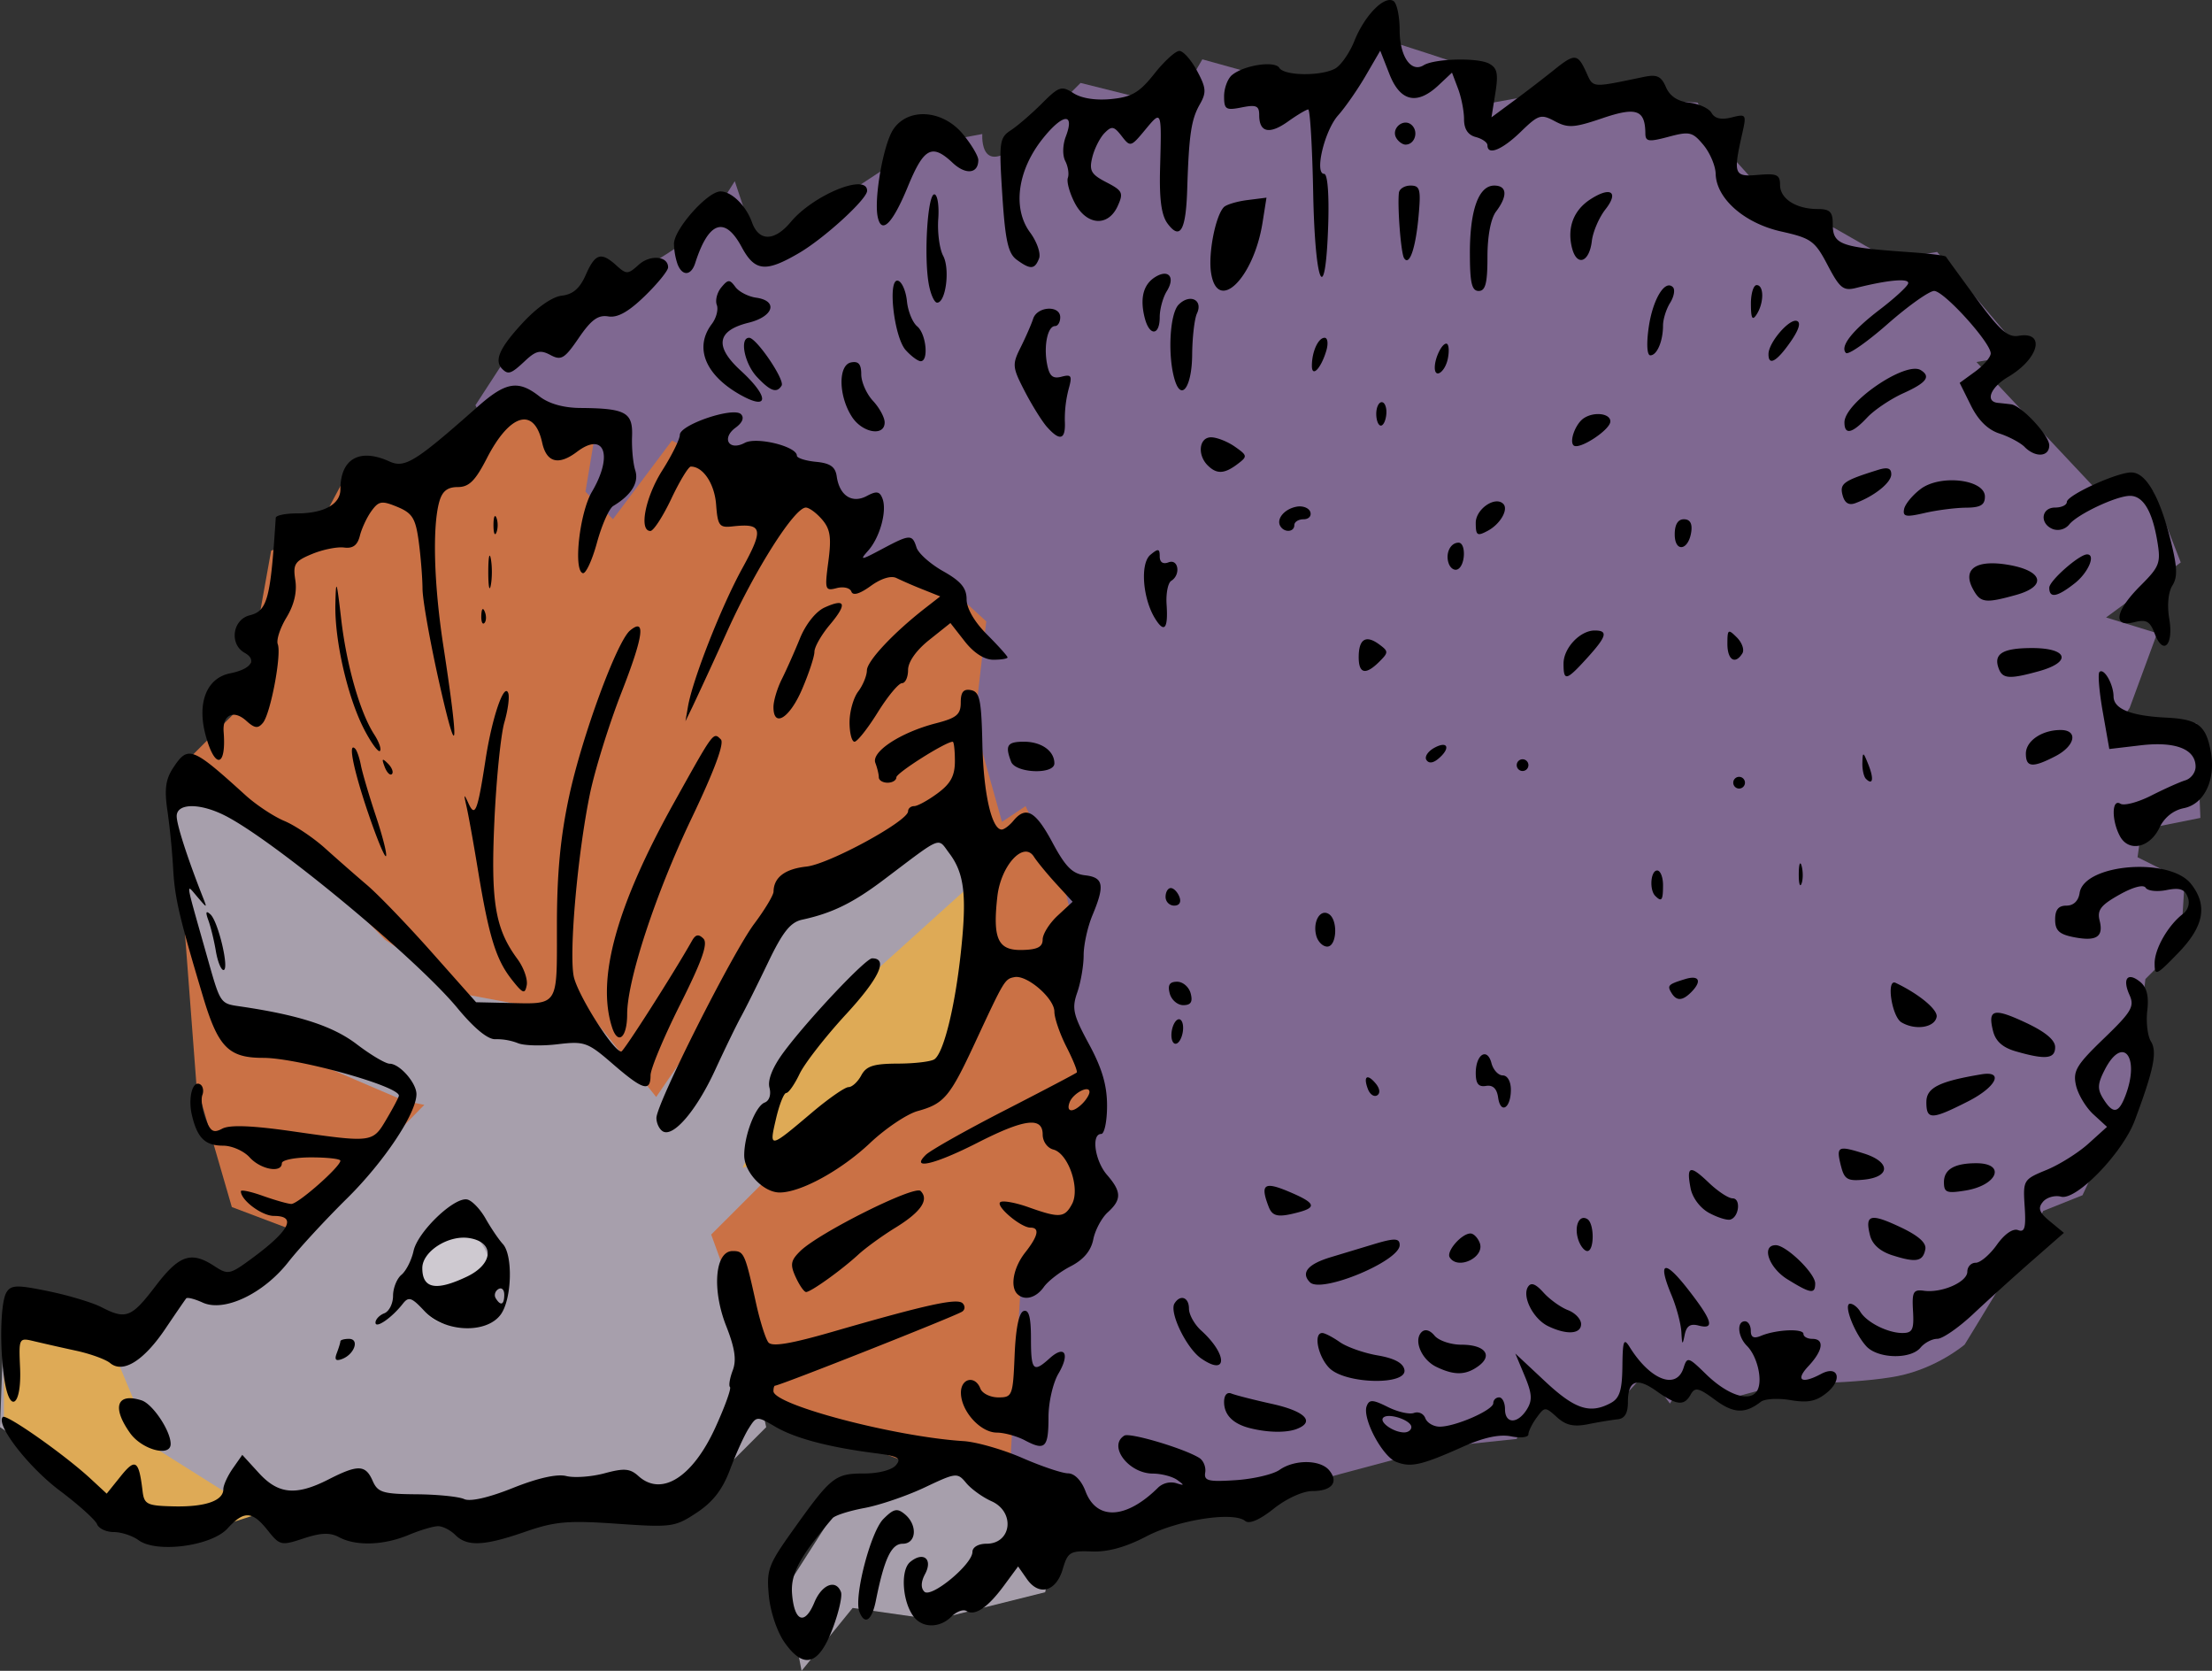
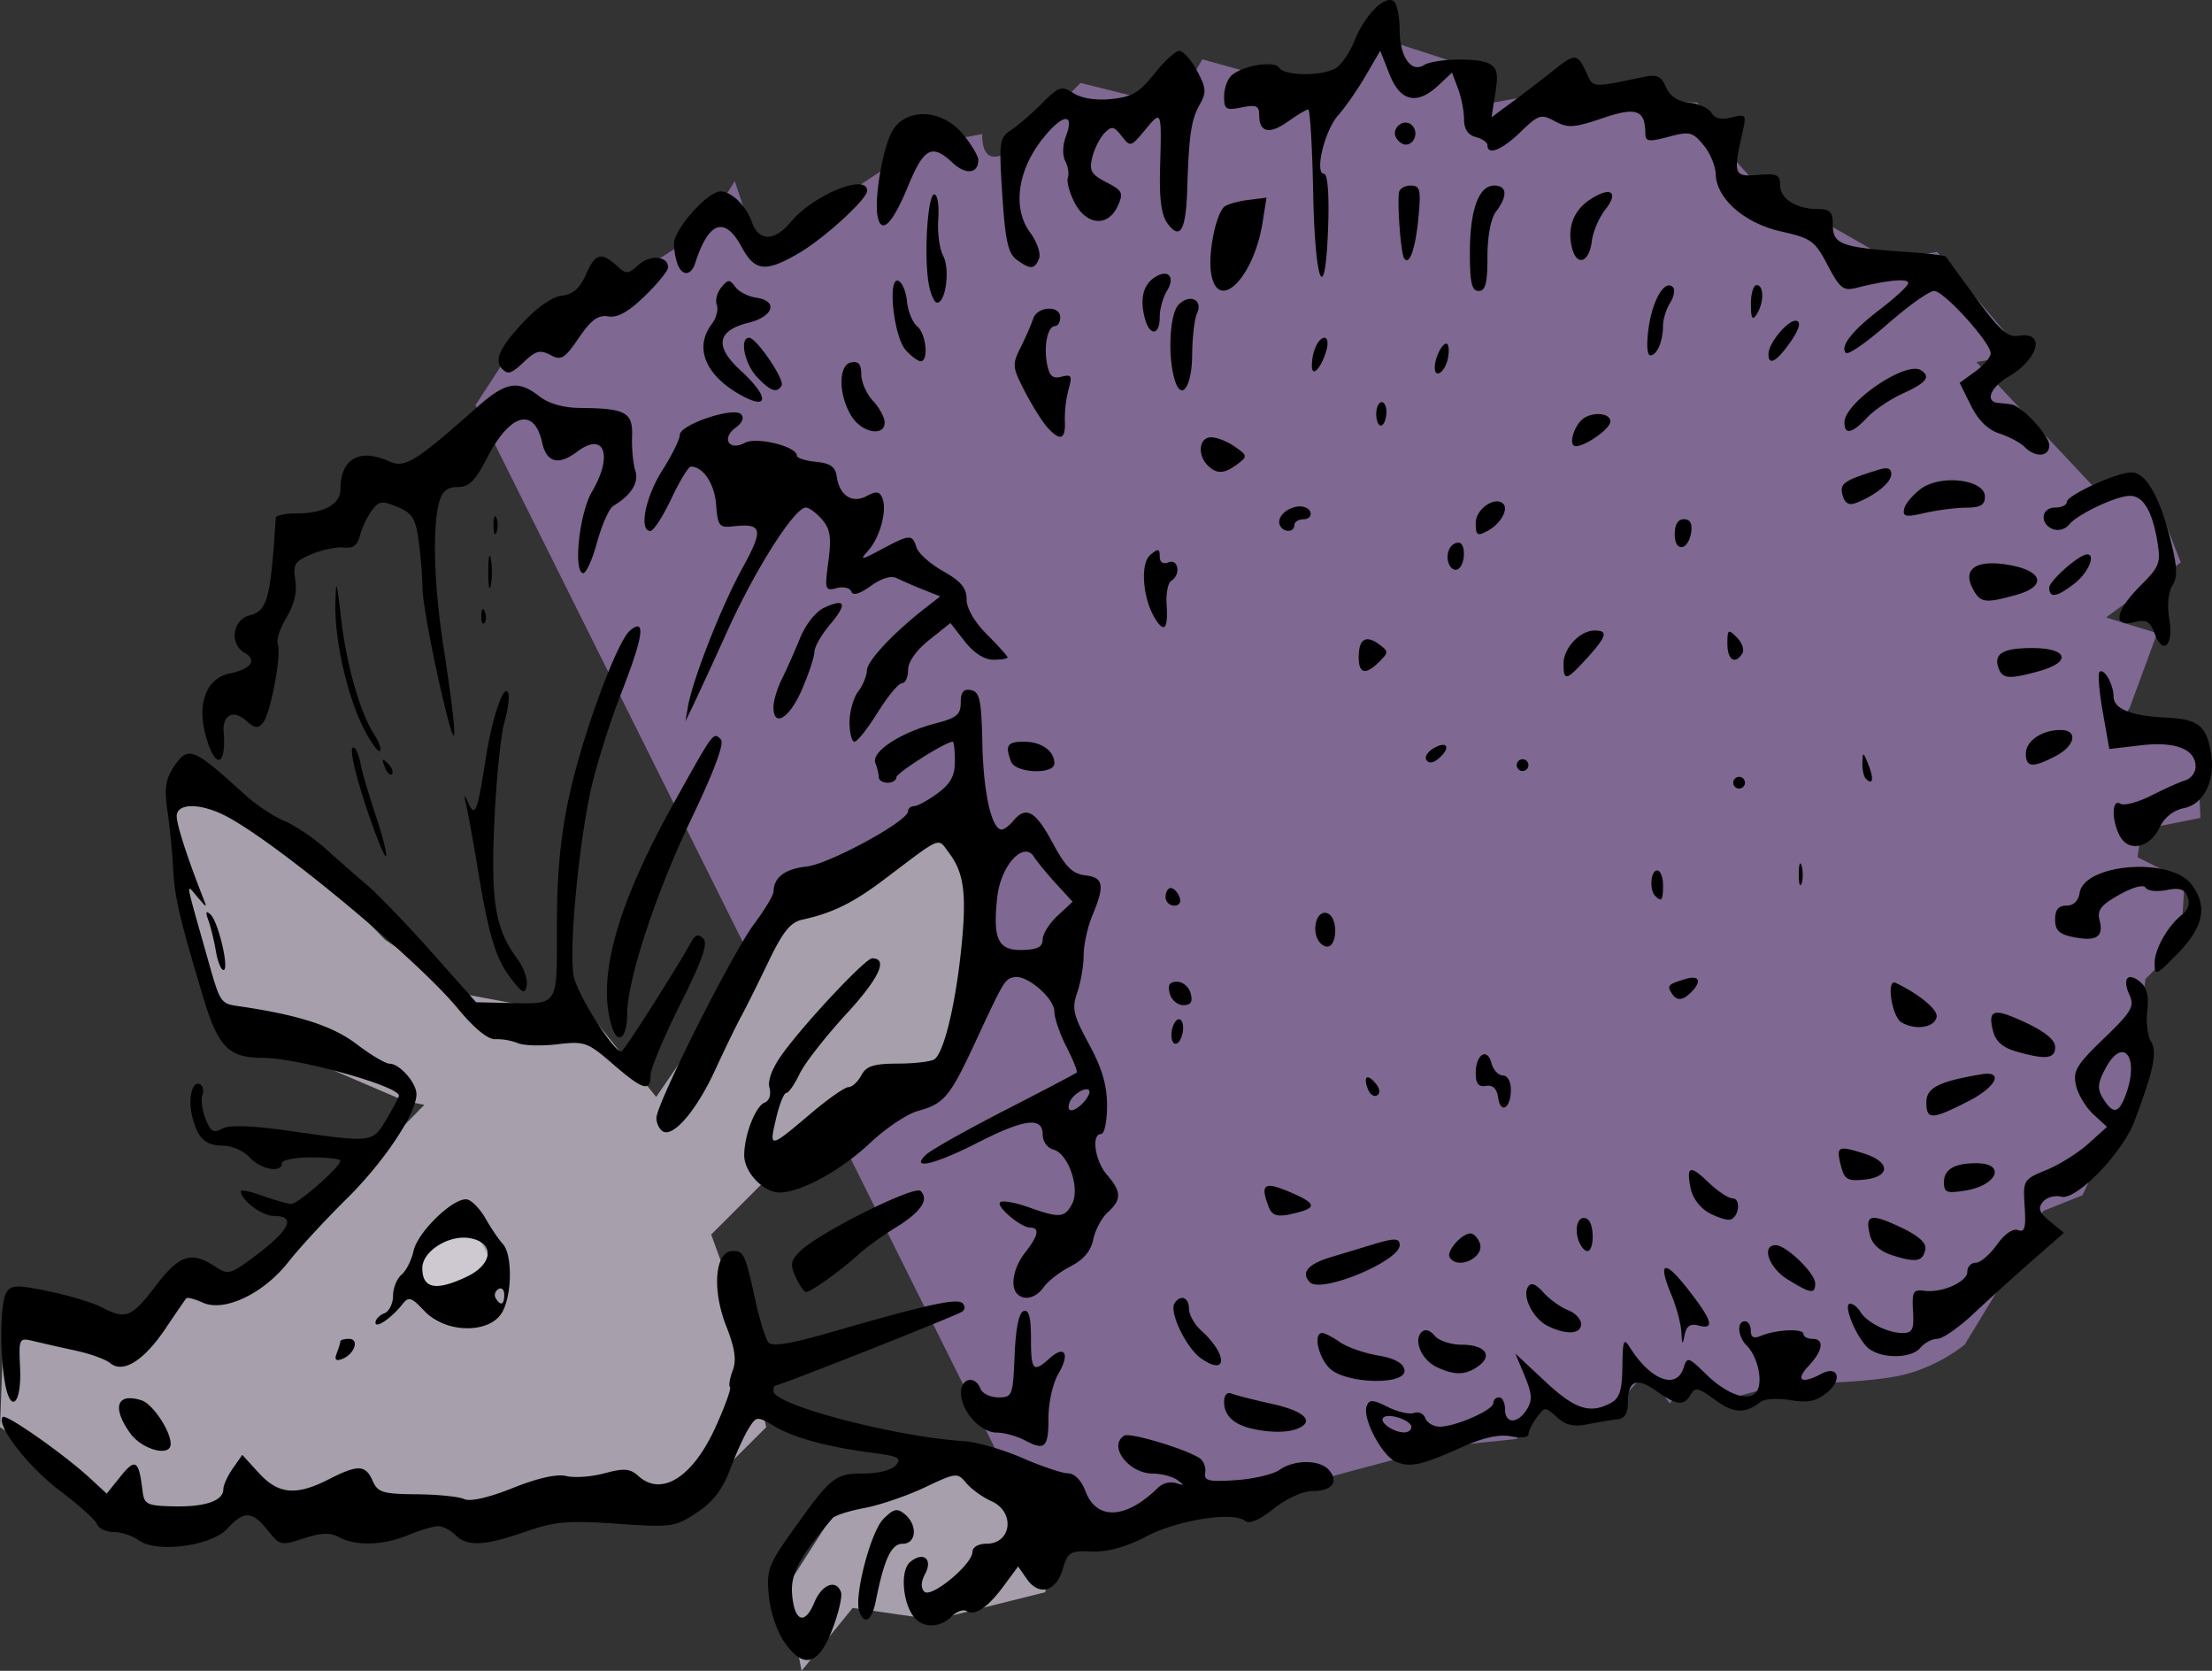
<svg xmlns="http://www.w3.org/2000/svg" xmlns:ns1="http://www.openswatchbook.org/uri/2009/osb" width="113.39" height="85.624" viewBox="0 0 113.39 85.624">
  <rect x="0" y="0" width="113.39" height="85.624" fill="#333333" stroke="none" />
  <defs>
    <linearGradient id="b" ns1:paint="solid" gradientTransform="matrix(.649 0 0 .649 232.54 215.59)">
      <stop offset="0" stop-color="#ca7145" />
    </linearGradient>
    <linearGradient id="a" ns1:paint="solid" gradientTransform="translate(12.062 193.545)">
      <stop offset="0" stop-color="#7f6891" />
    </linearGradient>
    <linearGradient id="c" ns1:paint="solid" gradientTransform="matrix(-.001 -.001 .001 -.001 213.365 153.855)">
      <stop offset="0" stop-color="#a79fac" />
    </linearGradient>
    <linearGradient id="d" ns1:paint="solid" gradientTransform="matrix(.25 0 0 .25 233.348 92.315)">
      <stop offset="0" stop-color="#deaa56" />
    </linearGradient>
  </defs>
  <g transform="translate(-31.575 -75.698)">
    <path d="M55.947 96.464l2.618-4.028s3.223-2.015 5.036-2.619c1.813-.604 4.23-2.618 4.23-2.618l1.41-2.216 1.208 3.626 8.258-5.439 3.223-.604s-.201 2.619 2.417 0l2.619-2.618 4.834 1.208 1.41-2.417 3.625 1.007 3.827.202s.403-2.619 1.209-2.417c.805.201 5.035 1.61 5.035 1.61l1.007.202.202 1.612 2.215-.403 8.259.403 1.812 2.82 1.813 2.014 3.424 1.611 2.82 1.612 2.417-.403 4.432 5.237-2.417.402 6.244 6.647h2.82l1.41 3.626-3.828 2.82 2.619.806-1.41 3.827-.403.604 3.827.201.202 4.834-3.022.605-.201 1.41 2.417 1.208-.202 3.223-1.812 1.813-.605 5.438-2.618 5.64-2.014.805-.202.403c-.604 1.209-3.827 6.446-3.827 6.446s-1.41 1.208-3.424 1.611c-2.014.403-5.841.403-5.841.403l-3.021.806-1.813-1.41-1.007 1.611-1.209-1.611-2.215 2.417-3.626-1.007-.806 2.014-3.827.403-14.3 3.827-4.23.201-3.827-2.82z" fill="url(#a)" fill-rule="evenodd" />
-     <path d="M43.459 137.554l34.644 13.092 5.237.403.604-10.272 3.626-4.431.201-5.64s-2.417-2.82-1.41-3.827c1.007-1.007-.201-5.64-.201-5.64l-2.014-4.23-1.209.806-1.41-5.036.604-5.237-2.417-2.215-1.208-1.007-3.223 1.208-.201-2.82-9.064-4.431-3.022 4.028-1.41-1.41.605-3.625-5.841-.202-3.022 3.425-4.028-.403-1.612 3.021-2.215.806-1.41 7.855-3.626 3.626 1.209 15.912z" fill="url(#b)" fill-rule="evenodd" />
    <path d="M52.321 132.116l-9.87-4.23-2.215-12.085 4.431 1.208 6.647 6.848 4.23 2.82 6.445 1.209 3.223 4.028 7.453-10.876 8.258-3.425 1.813 7.252-2.417 6.646-4.029 1.008-4.632 2.82-3.626 3.625 1.611 4.431 1.209 5.439-3.626 3.625s-4.632.403-6.042.403H53.53l-6.446.604-2.618-.403-5.64.605-7.251-4.834.201-5.439 6.848.605 1.813-3.223 3.827.805 8.863-9.063.201-.202zM78.506 150.042l7.452 3.021-.805 4.23-5.64 1.41-4.23-.604-2.618 3.223-.806-4.23 3.223-5.036 4.23-1.611-1.008.403h.202l1.208-.604z" fill="url(#c)" fill-rule="evenodd" />
    <ellipse cx="54.738" cy="141.079" rx="2.014" ry="2.518" opacity=".439" fill="#fff" />
-     <path d="M32.783 143.597l4.633 1.41 2.014 4.834 5.439 3.424-5.036 1.611-2.417-1.007-5.64-5.237v-5.035zM69.643 135.54l3.223-6.848 8.258-7.453.403 7.453-2.417 2.618-4.431 2.82z" fill="url(#d)" fill-rule="evenodd" />
  </g>
  <path d="M40.232 84.189c-.392-.55-.738-1.568-.819-2.402-.128-1.34-.036-1.591 1.248-3.39 1.945-2.727 2.146-2.886 3.622-2.886.753 0 1.44-.179 1.647-.43.298-.358.12-.458-1.088-.614-2.369-.305-4.086-.761-5.099-1.354-.946-.553-.959-.553-1.368.095-.227.359-.655 1.301-.95 2.094-.385 1.03-.873 1.662-1.706 2.214-1.121.741-1.285.764-4.094.569-2.517-.175-3.175-.117-4.7.411-2.107.731-2.978.771-3.584.165-.248-.248-.646-.45-.885-.45-.24 0-.92.202-1.512.45-1.276.533-2.694.579-3.56.116-.467-.25-.921-.235-1.819.06-1.154.382-1.22.367-1.843-.415-.796-.999-1.214-1.017-2.063-.09-.827.901-3.631 1.271-4.55.6-.317-.232-.892-.421-1.278-.421s-.771-.181-.856-.402c-.085-.22-.947-.997-1.917-1.725-1.611-1.21-3.295-3.388-2.914-3.77.173-.173 3.168 1.933 4.49 3.156l.835.773.717-.891c.758-.944.933-.826 1.122.759.082.682.225.753 1.59.784 1.617.037 2.55-.284 2.55-.878 0-.205.219-.685.486-1.067l.486-.694.847.927c1.001 1.097 1.91 1.18 3.58.328 1.506-.768 1.89-.755 2.255.075.262.597.519.676 2.246.69 1.072.008 2.173.119 2.446.246.307.143 1.257-.073 2.493-.568 1.277-.511 2.266-.732 2.74-.613.41.103 1.292.039 1.962-.141 1.008-.272 1.308-.247 1.737.141 1.187 1.074 2.785.062 3.952-2.503.482-1.057.815-1.982.742-2.056-.074-.073-.01-.458.141-.856.201-.53.111-1.139-.336-2.274-.741-1.88-.573-3.841.33-3.841.585 0 .631.104 1.206 2.7.201.907.483 1.799.627 1.981.186.236 1.148.076 3.336-.557 4.79-1.384 6.344-1.724 6.62-1.448.141.141.128.335-.029.432-.421.26-9.35 3.792-9.588 3.792-.043 0-.08.125-.08.278 0 .704 6.23 2.342 9.75 2.563.66.042 2.01.429 3 .86.99.431 2.049.788 2.352.791.335.004.686.365.895.92.572 1.514 2.096 1.431 3.738-.205a.98.98 0 01.9-.216c.438.14.448.116.066-.159-.248-.178-.812-.325-1.254-.328-1.249-.007-2.31-1.42-1.46-1.945.277-.172 3.08.662 3.847 1.145.21.132.345.467.3.743-.071.43.156.487 1.565.394.906-.06 1.915-.297 2.242-.525.774-.543 2.09-.532 2.549.02.504.608.133 1.064-.866 1.064-.483 0-1.323.383-1.975.9-.725.578-1.253.805-1.466.632-.613-.497-3.453-.054-5.068.792-1.047.548-1.967.803-2.784.772-1.126-.043-1.242.027-1.5.903-.342 1.158-1.214 1.4-1.837.51l-.452-.646-.727.985c-.829 1.124-1.484 1.567-1.919 1.299-.165-.102-.51.025-.769.283-.583.584-1.44.605-1.904.046-.608-.733-.735-2.41-.215-2.841.674-.56 1.178-.154.766.615-.212.397-.226.717-.038.905.349.349 2.465-1.4 2.465-2.036 0-.242.303-.42.718-.42 1.295 0 1.487-1.631.257-2.18-.454-.203-1.035-.622-1.292-.93-.454-.546-.515-.54-2.13.225-.916.433-2.303.907-3.085 1.053-.781.145-1.52.381-1.64.524-1.705 2-2.16 2.858-2.072 3.902.119 1.405.65 1.6 1.14.418.384-.929 1.108-1.213 1.365-.536.078.206-.115 1.05-.428 1.875-.71 1.872-1.473 2.099-2.449.728zm3.82-1.597c-.29-.753.578-4.097 1.233-4.752.526-.526.707-.566 1.097-.243.667.554.597 1.514-.11 1.514-.583 0-.945.77-1.376 2.925-.205 1.022-.573 1.264-.844.556zm27.518-7.676c-.717-.287-1.75-2.24-1.511-2.861.132-.346.31-.338 1.085.049.51.254 1.113.39 1.34.303a.454.454 0 01.58.272c.09.238.423.432.738.432.808 0 2.746-.85 2.746-1.204 0-.163.135-.296.3-.296.165 0 .3.27.3.6 0 .765.646.775 1.12.017.292-.469.27-.807-.113-1.724l-.477-1.14 1.522 1.423c1.532 1.432 2.298 1.686 3.368 1.113.455-.244.584-.647.598-1.875.015-1.335.07-1.48.375-.99 1.054 1.692 2.397 2.21 2.76 1.063.185-.581.242-.566 1.14.312 1.114 1.089 2.257 1.467 2.627.869.31-.502.026-1.766-.52-2.312-.47-.469-.532-1.256-.1-1.256.165 0 .3.216.3.482 0 .342.152.418.525.262.776-.324 2.175-.386 2.175-.096 0 .138.202.252.45.252.642 0 .556.598-.202 1.405-.68.724-.343.927.653.394.888-.475 1.12.296.292.966-.542.439-.966.524-1.858.374-.636-.108-1.32-.069-1.52.086-.815.629-1.393.605-2.347-.099-.845-.624-1.029-.665-1.245-.279-.339.606-.715.57-1.75-.166-1.024-.73-1.473-.555-1.473.572 0 .56-.166.835-.525.87-.289.029-.97.141-1.512.25-.74.149-1.141.058-1.602-.359-.6-.542-.626-.542-1.038.022-.233.318-.423.704-.423.858 0 .154-.399.2-.886.103-.597-.119-1.406.055-2.475.534-2.115.946-2.671 1.072-3.417.774zm.778-1.785c0-.35-1.177-.744-1.439-.482-.225.225.513.75 1.064.757.206.002.375-.121.375-.275zm-65.68.308c-.945-1.327-.682-2.08.586-1.677.571.182 1.494 1.561 1.494 2.234 0 .69-1.472.297-2.08-.557zm45.88.378c-.413-.219-1.066-.4-1.452-.402-.84-.005-1.824-1.091-1.838-2.03-.011-.758.73-.925.998-.224.095.247.509.45.92.45.717 0 .749-.084.834-2.151.057-1.388.221-2.195.463-2.275.267-.089.375.314.375 1.4 0 1.656.118 1.783.953 1.027.783-.708 1.058-.24.456.78-.28.473-.51 1.474-.51 2.222 0 1.575-.17 1.747-1.2 1.203zm11.55-.624c-.885-.217-1.35-.68-1.35-1.344 0-.352.15-.527.375-.436.206.084 1.151.325 2.1.535 1.68.373 2.208.913 1.25 1.28-.527.203-1.465.19-2.375-.035zM.242 70.797c-.275-1.665-.226-4.07.093-4.575.238-.377.54-.384 2.158-.05 1.034.213 2.25.58 2.703.813 1.259.651 1.54.543 2.773-1.074 1.222-1.604 1.83-1.809 3.026-1.025.686.45.788.43 1.864-.358 1.974-1.444 2.387-2.217 1.185-2.217-.618 0-1.696-.803-1.696-1.264 0-.091.506.015 1.125.236.619.22 1.275.407 1.458.414.338.014 2.517-1.905 2.517-2.216 0-.094-.675-.17-1.5-.17s-1.5.135-1.5.3c0 .521-1.085.324-1.65-.3-.299-.33-.91-.6-1.36-.6-.922 0-1.32-.388-1.598-1.552-.215-.897.036-1.829.426-1.587.14.087.189.333.107.546-.082.214-.01.755.16 1.203.255.67.406.762.863.517.377-.201 1.51-.16 3.528.128 4.191.6 4.172.602 4.894-.623.347-.587.63-1.125.63-1.196 0-.49-5.2-1.936-6.96-1.936-1.77 0-2.304-.542-3.078-3.126-1.233-4.119-1.454-5.073-1.537-6.624a37.895 37.895 0 00-.291-2.92c-.16-1.082-.093-1.598.284-2.175.776-1.183.966-1.112 3.723 1.39.545.494 1.44 1.086 1.987 1.315.548.229 1.49.86 2.092 1.403.603.542 1.572 1.392 2.153 1.887.581.495 2.075 2.047 3.32 3.45l2.264 2.55 1.546.034c2.731.06 2.597.264 2.597-3.96 0-2.673.18-4.565.632-6.655.666-3.08 2.444-7.91 3.116-8.468.824-.684.69.29-.438 3.174-.64 1.636-1.37 3.989-1.624 5.228-.623 3.039-1.065 8.006-.829 9.297.169.917 2.033 3.876 2.443 3.876.123 0 2.7-4.036 3.623-5.674.185-.329.34-.359.586-.113.246.246-.068 1.137-1.187 3.367-.837 1.668-1.522 3.305-1.522 3.638 0 .873-.39.757-1.934-.58-1.296-1.122-1.45-1.176-2.848-1.01-.814.096-1.724.07-2.024-.06a3.01 3.01 0 00-1.144-.2c-.385.023-1.084-.55-1.95-1.596-2.111-2.552-9.4-8.588-11.91-9.861-1.303-.661-2.493-.643-2.48.038.008.456.552 2.137 1.334 4.125.237.6.237.6-.276 0-.597-.7-.635-.947.434 2.83.78 2.755.692 2.623 1.87 2.8 2.946.438 4.66 1 5.871 1.925.717.547 1.474.995 1.683.995.51 0 1.374.982 1.374 1.56 0 .98-1.66 3.47-3.564 5.348-1.092 1.077-2.443 2.541-3.002 3.253-1.278 1.63-3.29 2.583-4.39 2.081-.41-.187-.792-.284-.847-.216-.055.068-.54.773-1.076 1.568-1.106 1.635-2.164 2.292-2.82 1.749-.228-.19-1.008-.474-1.733-.632a127.52 127.52 0 01-2.136-.482c-.819-.197-.819-.196-.75 1.38.08 1.87-.507 2.375-.788.677zm67.906-.686c-.585-.586-.833-1.8-.367-1.8.128 0 .532.209.898.465.365.256 1.237.563 1.939.683.856.146 1.307.387 1.374.734.156.81-3.02.74-3.844-.082zm5.482-.064c-.76-.366-1.182-1.357-.76-1.78.178-.176.427-.109.667.18.212.255.832.464 1.38.464 1.2 0 1.629.54.87 1.095-.65.475-1.236.486-2.157.041zm-12.065-.438c-.751-.526-1.638-2.36-1.359-2.812.297-.48.742-.32.742.267 0 .304.282.81.628 1.122 1.362 1.232 1.353 2.378-.01 1.423zm-44.3-.27c.1-.262.183-.534.183-.603 0-.069.198-.125.44-.125.552 0 .287.787-.347 1.03-.33.126-.408.041-.276-.302zm78.4-.354c-.622-.687-1.186-2.174-.825-2.174.153 0 .386.182.518.406.321.544 1.408 1.094 2.161 1.094.518 0 .6-.172.545-1.125-.058-.986.012-1.115.561-1.04.917.126 2.223-.449 2.223-.978 0-.252.193-.457.43-.457.236 0 .724-.414 1.083-.92.395-.554.826-.853 1.086-.753.342.131.412-.116.34-1.21-.088-1.353-.068-1.385 1.117-1.872.664-.272 1.634-.881 2.155-1.352l.949-.857-.7-.643c-.386-.354-.786-1.022-.89-1.485-.165-.733.019-1.042 1.428-2.4 1.426-1.374 1.582-1.639 1.313-2.236-.38-.843-.085-1.19.558-.657.333.277.443.732.355 1.468-.07.587.015 1.298.19 1.58.328.534.143 1.44-.829 4.041-.621 1.665-2.991 4.116-3.78 3.91-.32-.084-.739.035-.93.265-.272.328-.194.543.365 1.003l.71.586-1.645 1.44c-.905.793-2.255 2.015-3 2.715-.745.7-1.575 1.274-1.843 1.275-.269 0-.657.204-.862.452-.51.615-2.199.569-2.783-.076zm13.29-12.844c.755-1.985-.136-3.112-1.055-1.335-.38.735-.395 1.004-.085 1.5.502.804.788.762 1.14-.165zM86.19 68.272c-.023-.433-.25-1.29-.507-1.903-.726-1.737-.37-1.858.851-.29 1.252 1.606 1.386 2.072.532 1.849-.423-.11-.618.024-.71.49-.105.537-.132.513-.166-.146zm-6.832-.312c-.758-.367-1.344-1.507-1.034-2.01.155-.25.39-.165.797.288.318.353.882.758 1.253.9.371.142.675.464.675.715 0 .519-.743.566-1.69.107zm-60.11-.18c0-.168.203-.383.45-.478.248-.095.45-.498.45-.895 0-.398.195-.884.432-1.08.237-.197.516-.748.62-1.225.217-.984 2.082-2.77 2.749-2.633.242.05.668.492.945.982.278.49.674 1.074.88 1.297.525.568.468 2.796-.092 3.596-.721 1.03-2.906.943-3.924-.156-.655-.706-.81-.759-1.11-.375-.56.718-1.4 1.298-1.4.966zm6.6-1.437c0-.257-.136-.383-.304-.28-.168.104-.227.315-.132.468.257.416.437.339.437-.188zm-1.92-.917c1.383-.656 1.44-1.786.1-1.983-1.061-.155-2.38.697-2.38 1.54 0 1.058.699 1.194 2.28.443zm28.22.885c-.38-.382-.196-1.36.4-2.119.672-.852.763-1.281.273-1.281-.5 0-1.827-1.131-1.537-1.31.14-.087.786.032 1.435.263 1.592.567 1.855.548 2.235-.163.426-.796-.19-2.59-.958-2.791-.31-.081-.547-.416-.547-.771 0-.922-.936-.804-3.34.422-2.197 1.12-3.464 1.416-2.65.62.242-.236 2.06-1.26 4.04-2.276 1.98-1.016 3.643-1.89 3.696-1.942.053-.052-.184-.642-.525-1.311-.342-.67-.621-1.483-.621-1.808 0-.683-1.404-1.897-2.048-1.77-.498.098-.52.136-2.026 3.375-1.285 2.765-1.578 3.114-2.934 3.488-.55.152-1.648.889-2.441 1.638-1.488 1.405-3.554 2.536-4.635 2.536-.829 0-1.816-1.036-1.816-1.906 0-1.029.579-2.522 1.048-2.702.239-.092.34-.406.246-.765-.101-.388.157-1.039.71-1.792 1.204-1.636 4.216-4.835 4.554-4.835.84 0 .364 1.02-1.339 2.868-1.055 1.145-2.127 2.52-2.382 3.057-.256.536-.563.975-.683.975-.12 0-.357.598-.526 1.33-.356 1.531-.35 1.53 1.854-.334.843-.713 1.682-1.296 1.865-1.296.182 0 .476-.27.653-.6.257-.482.63-.601 1.885-.605.86-.002 1.702-.104 1.87-.225.473-.342 1.047-2.666 1.35-5.47.315-2.92.183-4.056-.594-5.086-.616-.817-.305-.943-3.348 1.352-1.587 1.198-2.655 1.72-4.19 2.053-.604.13-.998.625-1.753 2.2-.536 1.117-1.16 2.368-1.387 2.78-.227.413-.822 1.638-1.322 2.722-.96 2.083-2.151 3.475-2.689 3.142-.177-.11-.322-.416-.322-.682 0-.73 3.887-8.444 5.013-9.95.543-.725.989-1.467.991-1.65.01-.727.583-1.163 1.687-1.283 1.157-.125 5.209-2.329 5.209-2.833 0-.146.14-.265.312-.265s.712-.296 1.2-.657c.673-.497.888-.897.888-1.65 0-.546-.05-.993-.112-.993-.36 0-2.888 1.597-2.888 1.825 0 .151-.203.275-.45.275-.248 0-.45-.124-.45-.276 0-.151-.08-.483-.177-.738-.22-.572 1.295-1.563 3.102-2.03 1.064-.273 1.275-.45 1.275-1.064 0-.54.14-.71.525-.636.448.087.534.495.584 2.77.055 2.51.477 4.374.99 4.374.125 0 .396-.203.6-.45.645-.777 1.135-.502 2.007 1.125.663 1.237 1.02 1.595 1.669 1.67.946.108 1.02.508.375 2.05-.248.593-.45 1.514-.45 2.046 0 .533-.147 1.39-.327 1.906-.287.823-.214 1.146.6 2.648.671 1.239.927 2.11.927 3.158 0 .796-.135 1.447-.3 1.447-.522 0-.325 1.38.3 2.1.747.86.754 1.267.034 1.918-.31.282-.644.905-.74 1.384-.117.588-.495 1.037-1.159 1.38-.542.278-1.162.757-1.377 1.062-.398.563-.994.72-1.358.356zm3.34-9.76c.199-.198.36-.464.36-.591 0-.374-.838.058-1.016.524-.2.52.166.557.657.067zm-2.04-8.403c0-.282.346-.833.768-1.225l.768-.712-.843-.919c-.463-.506-.977-1.131-1.142-1.39-.526-.825-1.695.45-1.874 2.044-.245 2.173.028 2.764 1.266 2.737.787-.017 1.056-.153 1.057-.535zm-12.66 17.3c-.293-.644-.257-.851.232-1.332.956-.94 5.863-3.391 6.171-3.083.449.448.019 1.076-1.285 1.878-.672.412-1.531 1.035-1.91 1.384-.865.795-2.43 1.916-2.675 1.916-.102 0-.341-.344-.532-.763zm50.836.11c-.957-.592-1.352-1.747-.597-1.747.538 0 2.022 1.44 2.022 1.962 0 .56-.228.525-1.425-.215zm-24.472.156c-.486-.487-.115-.934 1.072-1.29l2.145-.648c1.115-.34 1.38-.334 1.38.03 0 .822-4.016 2.489-4.597 1.908zm7.162-1.28c-.189-.304.611-1.223 1.066-1.223.158 0 .37.216.472.48.283.736-1.123 1.416-1.538.744zm22.704-.1c-.644-.206-1.042-.56-1.16-1.032-.267-1.062.017-1.14 1.55-.419.933.439 1.35.808 1.286 1.139-.123.63-.47.695-1.676.311zm-16.118-.82c-.218-.687.057-1.295.47-1.04.364.224.363 1.637-.001 1.637-.154 0-.365-.27-.47-.598zm6.71-1.356c-.459-.25-.854-.776-.948-1.263-.222-1.159-.038-1.216.931-.288.462.442 1.01.804 1.22.804.437 0 .337.956-.114 1.087-.165.048-.655-.105-1.088-.34zm-22.579-.322c-.439-1.143-.232-1.302 1.015-.778 1.368.575 1.484.807.528 1.063-1.05.282-1.347.227-1.543-.285zm34.618-1.254c0-.656.538-.971 1.657-.971 1.542 0 1.092 1.132-.556 1.4-.964.156-1.101.103-1.101-.43zm-5.276-.817c-.257-1.026-.173-1.074 1.161-.657 1.393.435 1.392 1.21-.002 1.346-.822.08-.99-.021-1.158-.69zm4.376-3.293c0-.728.653-1.057 2.819-1.417 1.183-.197.76.656-.69 1.39-1.873.95-2.13.953-2.13.027zm-21.954-.232c-.064-.455-.27-.65-.621-.591-.383.064-.525-.114-.525-.658 0-.96.59-1.334.805-.51.09.346.352.63.58.63.24 0 .415.308.415.732 0 .956-.529 1.277-.654.397zm-6.672-.424c-.254-.663-.041-.818.398-.29.213.257.243.502.074.606-.156.096-.368-.046-.472-.316zm33.205-1.94c-.669-.193-1.03-.517-1.161-1.037-.283-1.125.027-1.204 1.683-.428.996.467 1.499.886 1.499 1.25 0 .606-.49.657-2.021.215zm-43.28-.83c0-.33.136-.683.3-.785.166-.102.3.084.3.414 0 .33-.134.684-.3.786-.164.102-.3-.085-.3-.415zm-28.675-.406c-.8-2.487.23-6.219 3.184-11.518 2.046-3.673 2.005-3.618 2.395-3.229.19.19-.334 1.601-1.495 4.03-1.845 3.856-3.308 8.304-3.308 10.053 0 1.204-.472 1.608-.776.664zm66.1-.247c-.502-.3-.793-2.26-.3-2.025 1.2.571 2.169 1.375 2.102 1.743-.1.55-1.089.705-1.801.282zM59.962 50.91c-.114-.435-.01-.6.38-.6.295 0 .608.27.694.6.114.434.009.6-.38.6-.295 0-.608-.27-.694-.6zm25.725-.02c-.239-.386-.18-.447.687-.713.734-.226.887.1.315.673-.445.444-.745.456-1.002.04zm-59.46-.7c-.802-1.018-1.164-2.193-1.723-5.58-.23-1.403-.498-2.888-.594-3.3-.145-.63-.13-.654.1-.15.344.752.47.432.883-2.25.33-2.14.95-3.955 1.16-3.393.074.196-.015.871-.198 1.5-.183.628-.413 2.905-.512 5.06-.19 4.153.039 5.521 1.182 7.07.32.434.534 1.037.476 1.34-.092.479-.196.439-.775-.297zm84.222-.827c0-.746.698-1.958 1.46-2.535a.735.735 0 00.234-.862c-.155-.403-.414-.488-1.087-.353-.486.097-.966.043-1.067-.12-.11-.179-.651-.035-1.355.361-.949.533-1.14.785-1.004 1.324.211.841-.17 1.079-1.35.843-.728-.146-.931-.342-.931-.899 0-.504.17-.712.579-.712.363 0 .615-.241.675-.647.222-1.498 4.623-1.856 5.714-.464.866 1.104.664 2.173-.668 3.546-1.123 1.157-1.2 1.19-1.2.518zm-99.385-.628c-.09-.537-.263-1.245-.384-1.575-.155-.425-.124-.513.108-.3.403.37.984 2.85.668 2.85-.126 0-.302-.44-.392-.975zm56.407-.792c-.186-.712.202-1.377.644-1.104.483.298.417 1.67-.081 1.67-.228 0-.482-.255-.563-.566zm-7.722-1.983c0-.248.12-.45.268-.45.147 0 .345.202.44.45.106.274.001.45-.268.45a.447.447 0 01-.44-.45zm25.1-.05c-.311-.312-.235-1.3.1-1.3.165 0 .3.337.3.75 0 .785-.07.88-.4.55zm7.358-1.15c.006-.495.074-.662.15-.37.076.292.07.697-.011.9-.082.203-.145-.035-.139-.53zm-73.353-3.148c-.745-2.208-1.027-3.624-.646-3.243.088.088.22.47.293.852.073.38.42 1.555.771 2.61.351 1.054.582 1.973.513 2.042-.069.07-.487-.948-.93-2.261zm89.815 1.235c-.435-.812-.419-1.934.024-1.66.189.117.898-.07 1.575-.413.677-.344 1.467-.698 1.756-.786.289-.088.525-.401.525-.697 0-.904-1.032-1.306-2.812-1.097l-1.611.19-.333-1.893c-.184-1.04-.261-1.964-.173-2.053.229-.229.719.62.724 1.254.006.64.886.994 2.693 1.083 1.628.08 2.039.39 2.288 1.72.273 1.452-.32 2.708-1.377 2.92-.542.108-1.001.477-1.255 1.008-.493 1.032-1.577 1.26-2.024.424zm-19.82-2.737a.3.3 0 01.3-.3.3.3 0 01.3.3.3.3 0 01-.3.3.3.3 0 01-.3-.3zm6.8-.2c-.11-.11-.192-.482-.181-.825.017-.575.042-.568.306.093.294.735.233 1.09-.125.732zm-75.93-.613c-.164-.427-.13-.462.167-.167.205.203.297.445.205.537-.092.093-.26-.074-.373-.37zm32.112-.262c-.321-.837-.2-1.025.658-1.025.896 0 1.56.472 1.56 1.11 0 .583-1.99.507-2.218-.085zm25.918.175a.3.3 0 01.3-.3.3.3 0 01.3.3.3.3 0 01-.3.3.3.3 0 01-.3-.3zm-4.632-.27c-.102-.166.089-.447.424-.626.692-.37.825.042.185.573-.273.227-.49.245-.609.052zm30.732-.32c0-.651.823-1.21 1.78-1.21.916 0 .755.814-.265 1.342-1.174.607-1.515.577-1.515-.132zm-93.31-.947c-.448-1.663.055-2.927 1.26-3.168 1.064-.213 1.397-.683.742-1.05-.795-.445-.625-1.7.26-1.923.908-.228 1.067-.825 1.334-4.997.007-.124.495-.225 1.084-.225 1.385 0 2.23-.467 2.23-1.23 0-1.571.98-2.13 2.512-1.433.791.36 1.321.031 4.534-2.812 1.431-1.267 2.07-1.373 3.154-.525.484.378 1.229.59 2.1.597 2.331.019 2.699.221 2.651 1.462-.023.6.051 1.38.164 1.734.2.624-.195 1.262-1.128 1.825-.211.127-.587.974-.835 1.882-.248.907-.575 1.61-.727 1.562-.493-.157-.162-3.1.469-4.17 1.102-1.868.64-3.112-.762-2.052-.947.717-1.563.558-1.787-.46-.408-1.86-1.655-1.509-2.84.8-.593 1.154-.913 1.47-1.49 1.47-.528 0-.794.21-.945.75-.359 1.28-.278 4.22.202 7.35.815 5.309.75 6.13-.166 2.1-.487-2.145-.89-4.388-.896-4.984-.005-.595-.095-1.7-.198-2.454-.16-1.162-.326-1.428-1.09-1.745-.797-.33-.952-.306-1.325.204-.233.318-.501.89-.597 1.27-.123.492-.358.668-.813.608-.351-.046-1.09.103-1.64.331-.89.368-.985.518-.857 1.342.094.606-.063 1.268-.452 1.91-.328.54-.53 1.157-.448 1.37.203.527-.368 3.557-.76 4.03-.253.306-.423.286-.854-.104-.653-.591-1.23-.305-1.16.575.143 1.821-.45 1.924-.926.16zm8.137-.28c-.851-1.632-1.527-4.562-1.484-6.433.03-1.334.064-1.251.295.743.276 2.392.971 4.821 1.699 5.94.244.377.375.754.29.839-.084.084-.444-.405-.8-1.088zm24.873-.376c0-.546.198-1.255.44-1.575.243-.32.445-.811.45-1.09.01-.482 1.368-1.93 3.009-3.205l.749-.583-.9-.36a23.19 23.19 0 01-1.345-.582c-.273-.137-.787.022-1.318.407-.568.41-.913.511-.992.287-.067-.188-.406-.269-.752-.178-.598.156-.62.086-.427-1.368.163-1.23.1-1.655-.322-2.147-.29-.337-.664-.613-.834-.612-.579.003-2.579 3.144-4.01 6.299a287.612 287.612 0 01-1.795 3.9l-.365.75.129-.75c.236-1.38 1.708-5.126 2.778-7.073 1.122-2.04 1.053-2.335-.507-2.16-.663.074-.747-.04-.828-1.117-.08-1.07-.665-1.95-1.296-1.95-.121 0-.572.742-1.001 1.65-.43.907-.912 1.65-1.072 1.65-.6 0-.26-1.733.609-3.102.495-.78.9-1.601.9-1.823 0-.52 2.744-1.449 3.134-1.06.178.177.077.433-.271.688-.746.545-.347 1.216.465.782.607-.326 2.672.182 2.672.656 0 .121.439.263.975.315.736.07.998.253 1.068.747.14.987.787 1.408 1.542 1.004.498-.266.66-.24.802.13.244.637-.13 1.996-.735 2.675-.45.504-.38.497.693-.075 1.455-.776 1.569-.781 1.788-.09.095.3.712.848 1.37 1.218.904.509 1.197.859 1.197 1.434 0 .47.402 1.163 1.05 1.81.577.578 1.05 1.105 1.05 1.17 0 .067-.328.12-.728.12-.46 0-1-.346-1.465-.94l-.736-.941-1.086.866c-.669.533-1.085 1.125-1.085 1.54 0 .372-.14.676-.312.676s-.732.675-1.245 1.5c-.513.825-1.048 1.5-1.188 1.5-.14 0-.255-.447-.255-.993zm-3.9-.783c0-.317.192-.958.426-1.425.234-.467.653-1.408.93-2.09.298-.733.815-1.382 1.263-1.586 1.084-.494 1.175-.191.268.887-.433.515-.787 1.136-.787 1.382 0 .245-.287 1.113-.637 1.927-.637 1.48-1.463 1.991-1.463.905zm40.5-2.228c0-.797.848-1.696 1.599-1.696.703 0 .617.303-.404 1.425-1.057 1.162-1.195 1.193-1.195.271zm22.314.268c-.294-.766.183-1.064 1.704-1.064 1.84 0 2.055.712.357 1.184-1.503.417-1.863.396-2.061-.12zm-32.814-.597c0-.925.363-1.157 1.039-.663.494.362.496.418.023.89-.706.706-1.062.63-1.062-.227zm18.9-.682c0-.75.038-.776.485-.329.267.267.394.634.283.815-.368.595-.768.343-.768-.486zm21.904-.524c-.242-.638-.428-.742-1.05-.586-1.122.282-.977-.573.317-1.867.989-.988 1.055-1.166.863-2.303-.26-1.536-.725-2.305-1.396-2.305-.7 0-2.71.949-3.12 1.473a.764.764 0 01-.825.235c-.699-.268-.618-1.108.107-1.108.33 0 .6-.13.6-.286 0-.343 2.556-1.514 3.304-1.514.733 0 1.423 1.168 1.985 3.36.375 1.464.401 1.986.123 2.432-.215.343-.279 1.018-.162 1.707.23 1.36-.31 1.91-.746.762zm-51.235-.762c-.645-1.033-.781-2.833-.248-3.276.404-.335.479-.323.479.08 0 .301.166.414.45.305.512-.197.638.64.142.946-.17.105-.277.648-.24 1.208.085 1.247-.11 1.493-.583.737zm-34.545-.174c.014-.35.085-.421.18-.182.087.217.077.476-.023.575-.1.1-.17-.077-.157-.393zm76.457-1.36c-.547-1.023.176-1.51 1.823-1.229 1.789.306 1.989 1.099.39 1.543-1.592.442-1.826.408-2.213-.314zm-76.1-.865c0-.743.06-1.047.13-.675.072.37.072.978 0 1.35-.07.37-.13.067-.13-.675zm80.019.806c0-.353 1.536-1.706 1.938-1.706.46 0 .062.934-.629 1.478-.911.717-1.31.786-1.31.228zm-30.779-1.223c-.195-.51.068-1.083.497-1.083.378 0 .362 1.115-.02 1.35-.166.104-.38-.017-.477-.267zm11.579-1.508c0-.505.164-.775.47-.775.313 0 .44.218.376.651-.142.96-.846 1.063-.846.124zm-60.553-.475c0-.413.068-.582.152-.375.083.206.083.543 0 .75-.084.206-.152.037-.152-.375zm50.353-.12c0-.7.995-1.386 1.41-.97.283.283-.15 1.036-.793 1.38-.545.292-.617.244-.617-.41zm-10.013.18c-.228-.37.201-.89.832-1.005.313-.058.628.063.7.27.072.206-.083.375-.344.375-.261 0-.475.135-.475.3 0 .357-.503.4-.713.06zm31.971-.882c.05-.255.436-.721.856-1.035 1.014-.756 3.286-.483 3.286.395 0 .432-.225.563-.975.569-.536.004-1.489.126-2.117.272-.959.222-1.127.19-1.05-.2zm-3.155-.716c-.156-.595.049-.74 1.822-1.293.487-.151.675-.088.675.226 0 .427-.865 1.121-1.846 1.481-.334.123-.546-.012-.65-.414zm-32.543-1.522c-.547-.547-.44-1.44.173-1.44.293 0 .841.215 1.218.479.65.456.658.499.141.89-.676.513-1.071.531-1.532.07zm41.881-.942c-.221-.221-.804-.532-1.296-.692-.593-.191-1.088-.679-1.466-1.443l-.572-1.153.797-.58c.438-.32.795-.738.794-.93-.003-.558-2.398-3.2-2.9-3.2-.25 0-1.324.761-2.384 1.692-1.06.932-2.022 1.6-2.136 1.486-.325-.325.312-1.14 1.75-2.237.727-.555 1.372-1.146 1.434-1.313.11-.294-.978-.206-2.662.217-.657.165-.838.021-1.46-1.165-.654-1.247-.84-1.382-2.383-1.727-1.888-.423-3.327-1.688-3.358-2.953-.01-.413-.293-1.08-.628-1.482-.558-.67-.71-.706-1.79-.417-1.016.271-1.182.248-1.186-.168-.011-1.22-.456-1.378-2.21-.782-1.445.491-1.758.51-2.427.153-.715-.383-.838-.345-1.753.542-.955.926-1.705 1.229-1.705.689 0-.146-.27-.336-.6-.422-.4-.105-.6-.41-.6-.916 0-.417-.14-1.124-.31-1.572l-.308-.813-.686.644c-1.104 1.037-1.965.845-2.518-.562l-.474-1.206-.745 1.28c-.41.705-1.045 1.619-1.413 2.032-.7.785-1.228 3-.716 3 .175 0 .258 1.058.207 2.625-.142 4.28-.677 3.133-.77-1.65-.046-2.352-.16-4.275-.254-4.275s-.562.278-1.04.619c-.952.677-1.473.56-1.473-.33 0-.478-.15-.544-.9-.394-.808.161-.9.103-.9-.571 0-.413.182-.902.404-1.086.612-.509 2.192-.749 2.427-.369.252.408 2.115.434 2.853.04.299-.16.748-.802.998-1.426C69.95.794 70.96-.24 71.429.05c.175.108.319.78.319 1.493 0 1.345.584 2.2 1.231 1.8.552-.342 2.757-.399 3.346-.087.427.226.489.512.328 1.518l-.198 1.239 1.171-.866a74.531 74.531 0 002.02-1.551c1.074-.867 1.227-.858 1.662.098.377.826.229.814 2.965.246.665-.137.883-.036 1.125.525.199.462.603.73 1.2.798.495.055 1.008.292 1.14.526.163.287.496.362 1.022.23.755-.19.773-.162.55.823-.473 2.1-.424 2.23.813 2.121.965-.084 1.125-.011 1.125.515 0 .708.822 1.234 1.93 1.234.616 0 .77.146.77.732 0 1.102.336 1.227 3.993 1.482.958.067 1.773.17 1.81.228.037.06.738 1.022 1.557 2.14 1.206 1.645 1.62 2.01 2.172 1.915 1.398-.24 1.04 1.172-.534 2.102-.915.54-1.202 1.273-.523 1.335.206.02.51.053.675.075.535.072 1.95 1.596 1.95 2.1 0 .593-.705.643-1.259.089zm-23.128-.086c-.224-.223.103-1.1.515-1.383.522-.357 1.372-.26 1.372.156 0 .435-1.623 1.491-1.887 1.227zm-26.988-.937c-.257-.29-.772-1.115-1.145-1.836-.638-1.234-.65-1.367-.208-2.25.258-.517.546-1.176.64-1.464.207-.642 1.388-.706 1.388-.075 0 .247-.12.45-.265.45-.378 0-.59 1.002-.41 1.944.12.622.288.77.742.651.512-.134.558-.05.359.65a6.096 6.096 0 00-.19 1.63c.046.95-.245 1.047-.91.3zm-9.998-.519c-.693-1.057-.723-2.655-.052-2.793.383-.078.525.086.525.608 0 .393.27 1.005.6 1.36.33.354.6.852.6 1.106 0 .732-1.135.541-1.673-.28zm50.873.28c0-1.012 3.136-3.158 3.913-2.678.533.33.292.648-.897 1.184-.65.294-1.484.854-1.852 1.246-.773.823-1.164.906-1.164.248zm-24-.436c0-.33.127-.6.281-.6.155 0 .261.27.236.6-.024.33-.151.6-.28.6-.13 0-.237-.27-.237-.6zm-32.55-.95c-1.842-1.019-2.43-2.442-1.511-3.655.23-.304.346-.745.257-.978-.09-.234.014-.638.23-.898.346-.418.43-.421.72-.026.18.247.66.495 1.066.552 1.14.161.9.964-.383 1.282-1.631.402-1.767 1.209-.413 2.45 1.454 1.33 1.473 2.069.034 1.272zm.802-.945c-.637-.678-.902-2.005-.4-2.005.375 0 1.844 2.162 1.666 2.451-.25.404-.574.29-1.266-.446zm21.428.186c-.384-1.216-.275-3.425.192-3.892.576-.576 1.264-.24.936.456-.127.272-.238 1.225-.245 2.118-.013 1.615-.54 2.402-.883 1.318zm-34.48-.591c-.43-.43-.151-1.067 1.022-2.34.744-.807 1.535-1.361 2.025-1.418.574-.066.925-.37 1.232-1.067.484-1.101.784-1.192 1.572-.479.511.463.59.46 1.138-.036.589-.533 1.51-.453 1.51.13 0 .17-.537.832-1.194 1.47-.837.812-1.397 1.125-1.875 1.045-.52-.086-.874.172-1.508 1.1-.732 1.07-.902 1.173-1.454.878-.51-.274-.746-.22-1.29.29-.721.678-.872.732-1.178.427zm41.5-.166c0-.72.325-1.434.652-1.434.16 0 .197.302.084.675-.273.904-.736 1.382-.736.76zm6.3.09c0-.485.357-1.224.59-1.224.125 0 .162.337.083.75-.134.7-.673 1.08-.673.474zm-27.119-.89c-.613-.677-.946-3.738-.387-3.555.196.064.397.535.448 1.046.051.512.287 1.091.525 1.289.462.383.603 1.786.18 1.786-.14 0-.484-.255-.766-.566zm44.226.19c.01-.587 1.067-1.816 1.452-1.688.224.075.108.455-.332 1.084-.707 1.013-1.132 1.241-1.12.605zm-6.142-1.35c.203-1.433.83-2.478 1.241-2.068.122.121.058.483-.142.803-.2.32-.364.843-.364 1.162 0 .803-.309 1.529-.65 1.529-.17 0-.205-.58-.085-1.425zm-25.836-.5c-.251-1.002-.072-1.701.532-2.082.689-.434 1.052-.002.603.717-.2.32-.364.922-.364 1.336 0 .963-.532.982-.77.028zm31.076-.7c-.003-.536.13-.974.295-.974.381 0 .381.91 0 1.5-.22.341-.292.214-.295-.525zm-42.148-1.05c-.251-1.434-.054-4.574.287-4.574.162 0 .253.564.204 1.254-.05.69.063 1.542.25 1.893.36.673.138 2.403-.308 2.403-.145 0-.34-.44-.433-.975zm14.472-.574c-.145-.986.229-2.891.655-3.342.126-.132.67-.297 1.209-.365l.98-.124-.2 1.265c-.454 2.886-2.33 4.706-2.644 2.566zm13.27-.986c0-2.216.45-3.464 1.25-3.464.659 0 .696.533.091 1.332-.27.357-.44 1.257-.44 2.325 0 1.349-.102 1.743-.45 1.743-.354 0-.45-.416-.45-1.936zm-40.617.561a3.48 3.48 0 01-.182-1.04c0-.747 1.72-2.685 2.384-2.685.566 0 1.312.73 1.614 1.581.352.993 1.153.986 1.989-.015 1.162-1.392 3.913-2.516 3.913-1.599 0 .426-2.187 2.426-3.48 3.184-1.723 1.01-2.273.954-2.95-.301-.865-1.608-1.698-1.32-2.383.825-.21.653-.664.679-.905.05zm17.385-.226c-.438-.32-.585-.981-.736-3.312-.177-2.738-.15-2.937.444-3.326.347-.228 1.06-.843 1.585-1.368.88-.88 1.006-.92 1.622-.526.416.266 1.149.379 1.943.298 1.049-.106 1.438-.335 2.2-1.297.509-.643 1.086-1.168 1.282-1.168.196 0 .603.457.904 1.015.473.88.492 1.112.143 1.725-.44.774-.556 1.55-.645 4.359-.067 2.105-.36 2.615-1.005 1.75-.319-.427-.43-1.245-.385-2.85.082-2.997.088-2.982-.77-1.95-.728.879-.758.886-1.2.314-.398-.512-.509-.531-.882-.15-.235.24-.516.798-.624 1.24-.168.684-.061.873.722 1.278.835.432.888.544.579 1.222-.493 1.081-1.6.994-2.205-.174-.261-.506-.418-1.08-.348-1.275.07-.195.011-.582-.132-.86-.15-.292-.138-.825.03-1.264.473-1.245-.165-1.173-1.202.135-1.285 1.623-1.54 3.56-.632 4.789.351.474.558 1.073.46 1.33-.22.57-.44.583-1.148.065zm19.856-.086c-.158-.259-.342-2.603-.263-3.338.022-.207.29-.375.596-.375.489 0 .539.19.412 1.575-.15 1.653-.475 2.583-.745 2.138zm8.61-.52c-.257-1.03.076-1.92.93-2.48 1.048-.686 1.496-.396.784.508-.327.417-.64 1.146-.696 1.62-.13 1.105-.772 1.327-1.017.352zM44.99 11.102c-.193-.952.295-3.7.792-4.458.75-1.144 2.532-1.032 3.573.224.437.527.794 1.127.794 1.333 0 .704-.644.773-1.317.141-1.06-.995-1.473-.775-2.296 1.224-.788 1.914-1.356 2.478-1.546 1.536zm26.593-4.018c-.31-.5.386-1.073.8-.66.346.347.13.987-.334.987-.146 0-.355-.147-.466-.327z" />
</svg>